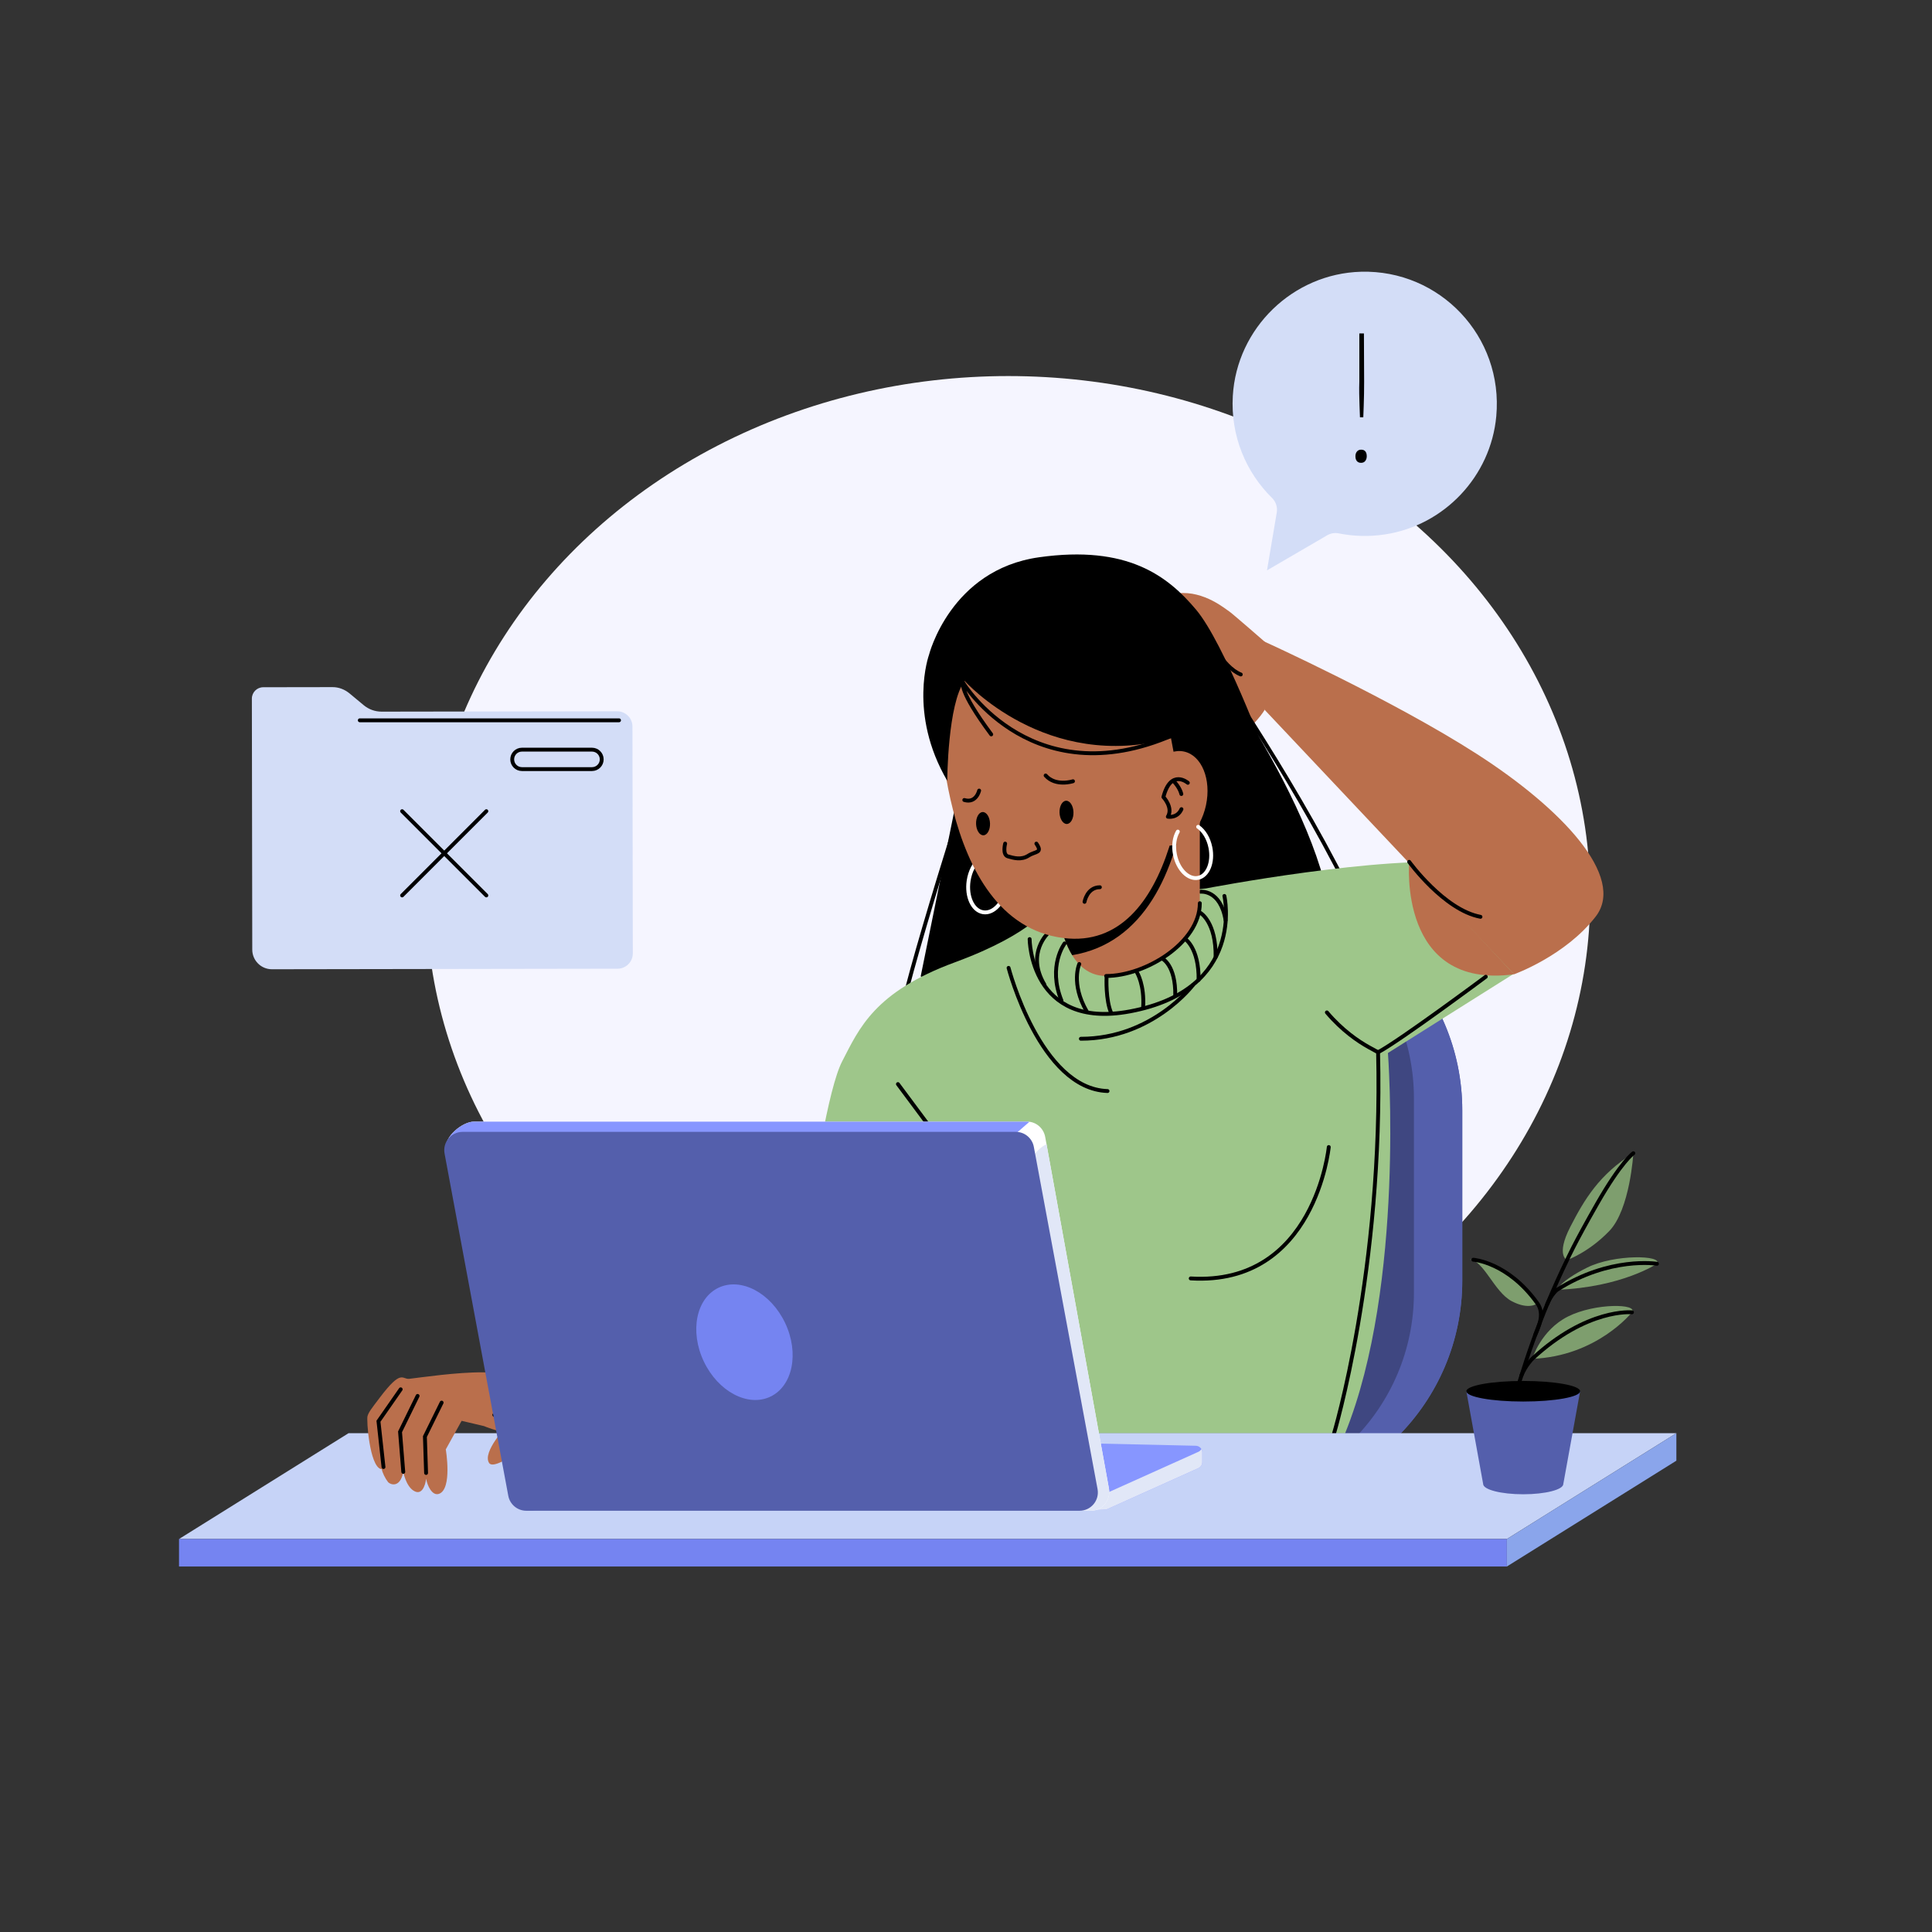
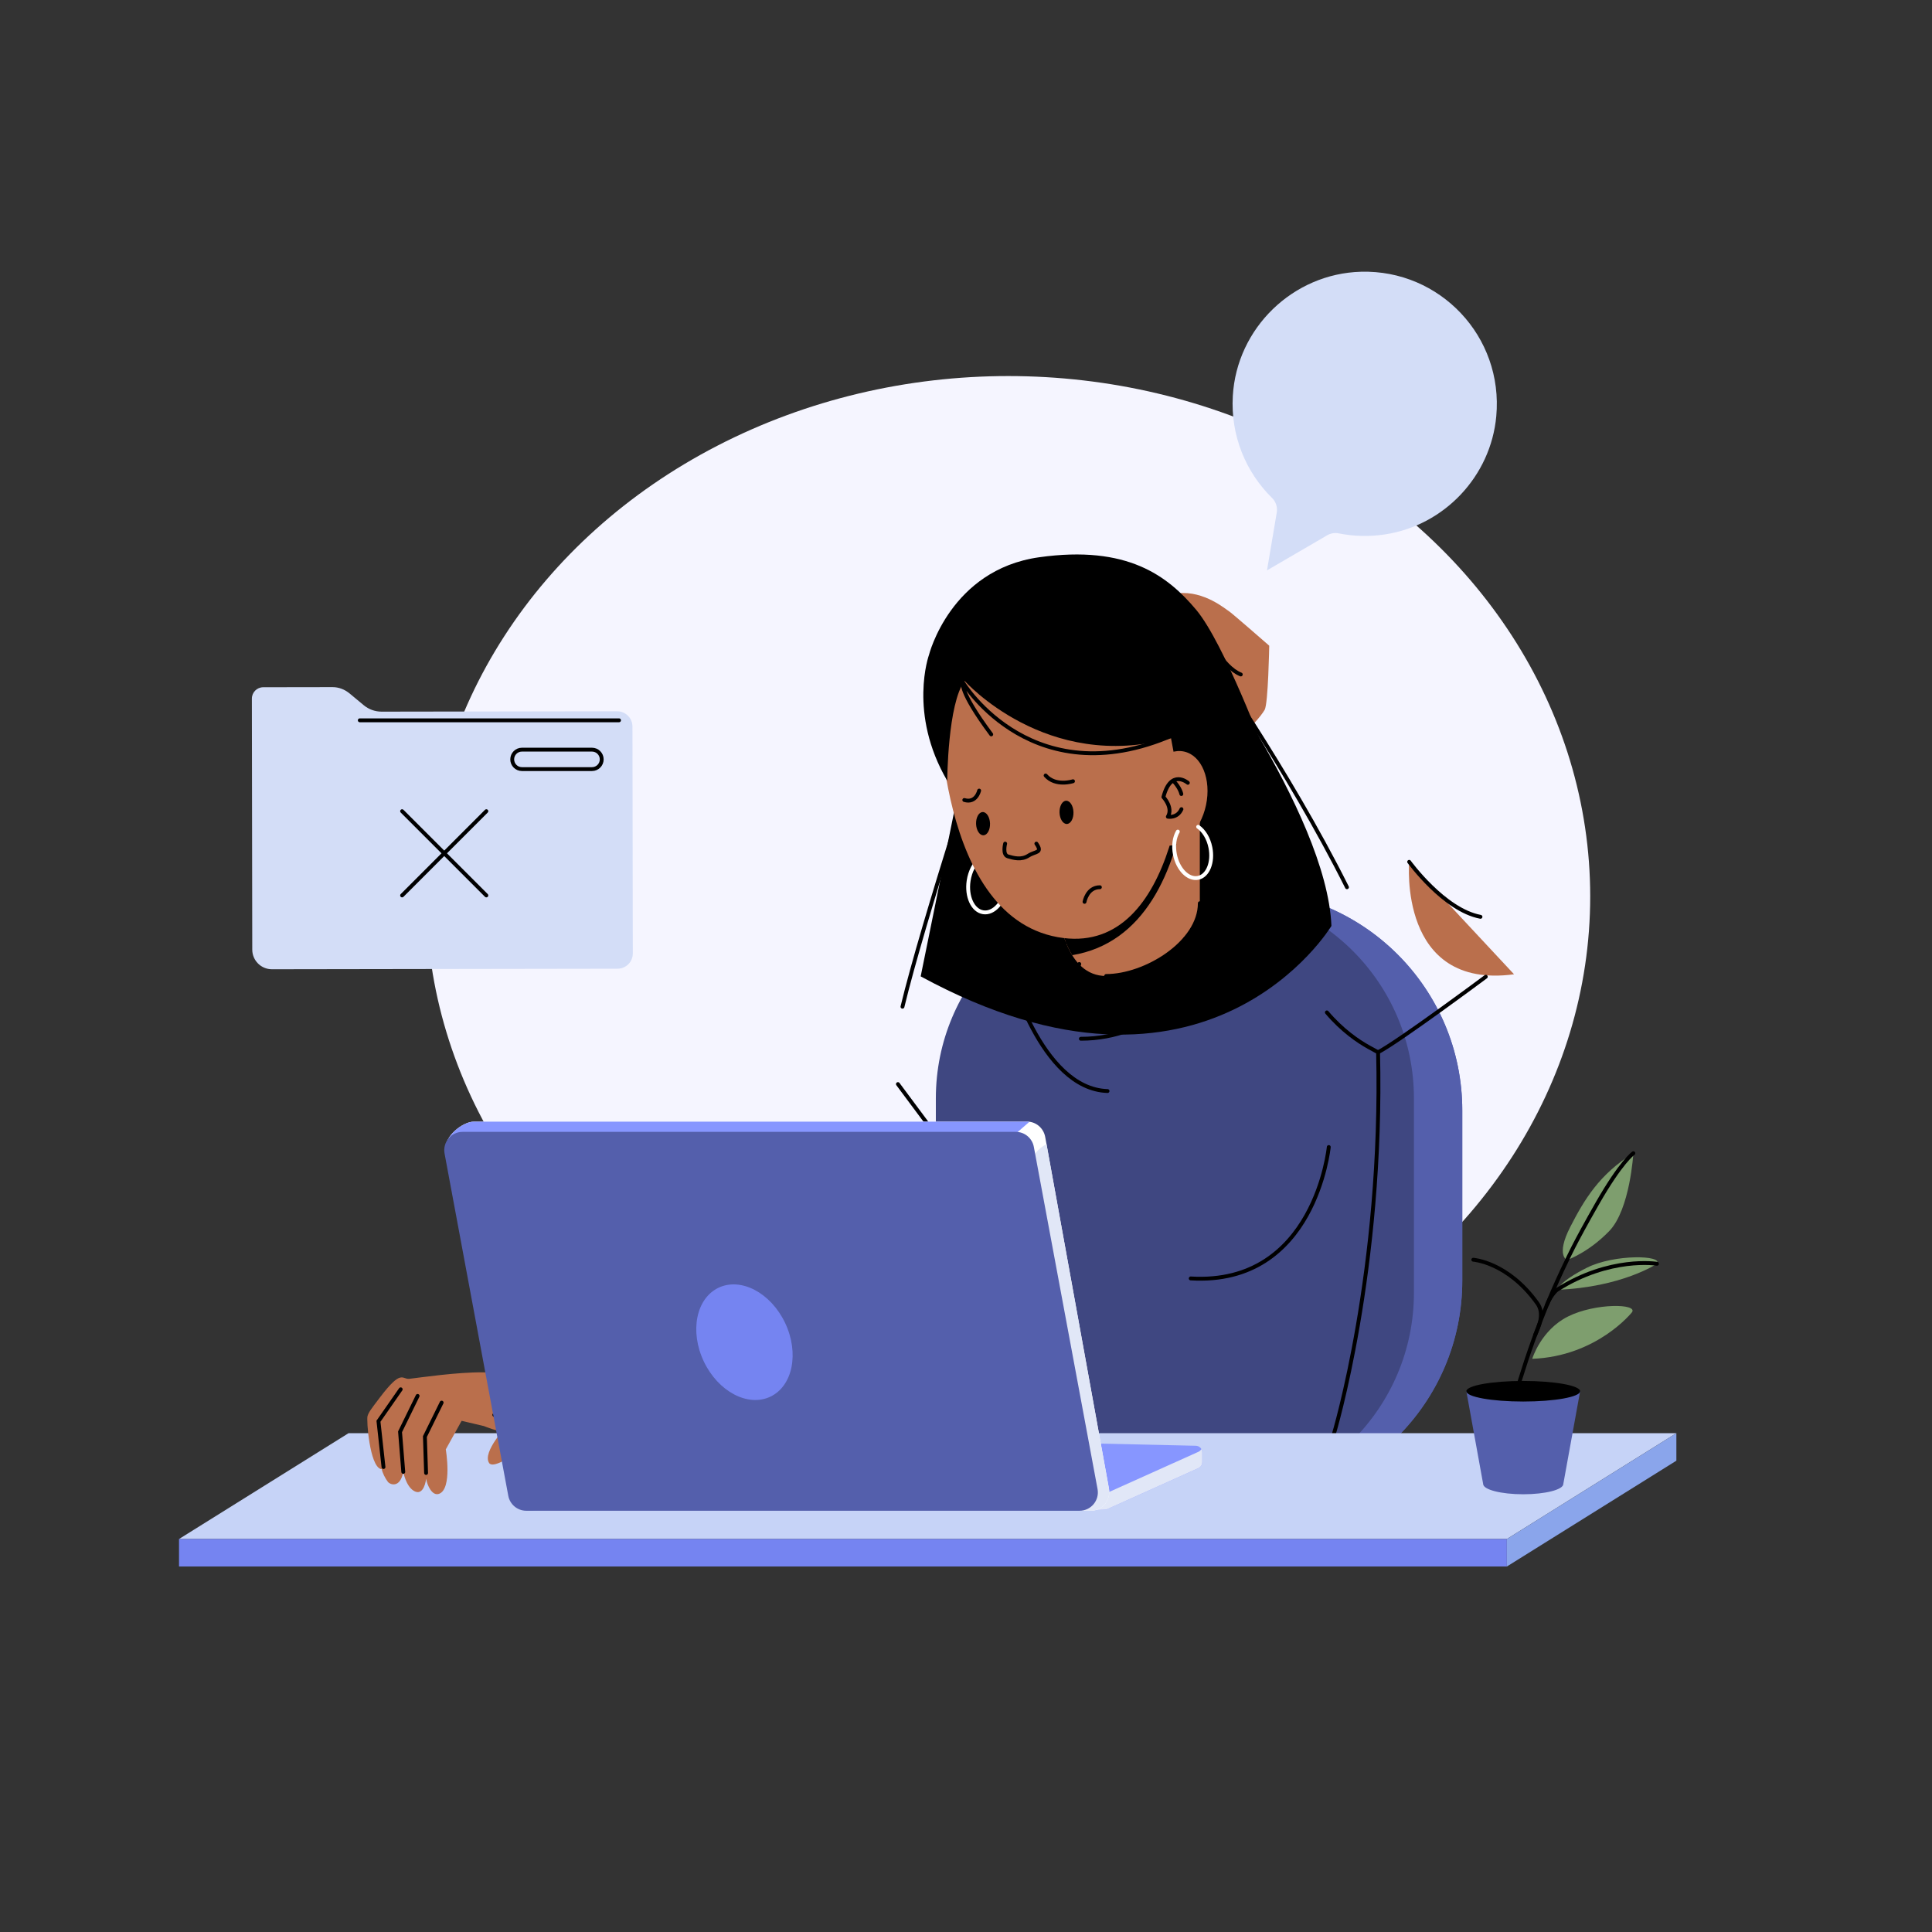
<svg xmlns="http://www.w3.org/2000/svg" version="1.1" x="0px" y="0px" viewBox="0 0 500 500" style="enable-background:new 0 0 500 500;" xml:space="preserve">
  <rect x="0" y="0" width="500" height="500" fill="#333333" stroke="none" />
  <g id="BACKGROUND">
    <ellipse style="fill:#F5F5FF;" cx="260.935" cy="231.996" rx="150.609" ry="134.674" />
  </g>
  <g id="OBJECTS">
    <path style="fill:#545FAC;" d="M321.352,388.504H314.2c-31.526,0-57.083-25.557-57.083-57.083v-44.033   c0-31.526,25.557-57.083,57.083-57.083h7.152c31.526,0,57.083,25.557,57.083,57.083v44.033   C378.435,362.947,352.878,388.504,321.352,388.504z" />
    <path style="fill:#545FAC;" d="M321.352,388.504H314.2c-31.526,0-57.083-25.557-57.083-57.083v-44.033   c0-31.526,25.557-57.083,57.083-57.083h7.152c31.526,0,57.083,25.557,57.083,57.083v44.033   C378.435,362.947,352.878,388.504,321.352,388.504z" />
    <path style="fill:#3F4781;" d="M311.969,388.504h-15.816c-29.799,0-53.956-24.157-53.956-53.956V284.26   c0-29.799,24.157-53.956,53.956-53.956h15.816c29.799,0,53.956,24.157,53.956,53.956v50.288   C365.925,364.347,341.768,388.504,311.969,388.504z" />
    <g>
      <path style="fill:none;stroke:#000000;stroke-linecap:round;stroke-miterlimit:10;" d="M255.939,186.331    c0,0-17.148,52.38-22.379,74.205" />
      <g>
        <path style="fill:#BA6F4C;" d="M328.475,167.106c0,0-10.063-8.804-10.544-9.012c-0.481-0.208-6.268-5.326-13.111-4.546     l14.013,31.724c0,0-5.265,4.433-4.239,7.125c1.026,2.692,4.755-1.722,6.675-2.539c1.92-0.817,5.1-4.544,6.023-6.154     C328.214,182.094,328.475,167.106,328.475,167.106z" />
        <path style="fill:none;stroke:#000000;stroke-linecap:round;stroke-miterlimit:10;" d="M312.574,164.344     c0,0,3.632,8.245,8.539,10.208" />
        <path d="M306.881,161.891c0,0,36.513,48.292,37.691,77.738c0,0-32.097,53.396-106.301,13.055l13.251-65.174L306.881,161.891z" />
        <path style="fill:none;stroke:#000000;stroke-linecap:round;stroke-miterlimit:10;" d="M311.69,168.369     c0,0,21.594,30.624,36.906,61.248" />
-         <path style="fill:#9EC68A;" d="M312.181,229.911c0,0,45.936-8.834,67.432-6.478c0,0,13.251,15.018,18.257,24.735l-38.673,24.342     c0,0,4.515,59.874-11.091,98.449H202.347c0,0,8.477-82.505,15.607-96.289c4.417-8.539,8.343-17.962,29.152-25.618     c20.809-7.656,24.44-14.723,24.44-14.723L312.181,229.911z" />
        <path style="fill:none;stroke:#000000;stroke-linecap:round;stroke-miterlimit:10;" d="M310.694,230.779     c0,0,5.176-0.636,6.493,7.401" />
        <path style="fill:none;stroke:#000000;stroke-linecap:round;stroke-miterlimit:10;" d="M271.372,241.336     c0,0-5.935,5.286-1.09,13.463" />
        <line style="fill:none;stroke:#000000;stroke-linecap:round;stroke-miterlimit:10;" x1="232.382" y1="280.559" x2="241.805" y2="293.221" />
        <path style="fill:#BA6F4C;" d="M286.268,252.585L286.268,252.585c-10.191,0-12.956-14.249-12.956-24.44l0.294-21.986h36.906     v27.589C310.513,243.939,296.46,252.585,286.268,252.585z" />
        <path d="M307.067,206.158h-33.461l-0.294,21.987c0,6.231,1.038,13.974,4.171,19.055     C296.073,244.128,304.231,225.795,307.067,206.158z" />
-         <path style="fill:#BA6F4C;" d="M327.291,183.704l64.542,68.44c0,0,13.3-4.76,21.152-14.969     c7.852-10.208-8.736-27.876-30.722-42.01s-55.114-29.152-55.114-29.152S326.506,170.747,327.291,183.704z" />
        <path style="fill:none;stroke:#000000;stroke-linecap:round;stroke-miterlimit:10;" d="M343.885,296.853     c0,0-3.534,35.949-35.728,34.005" />
        <g>
          <path style="fill:none;stroke:#FFFFFF;stroke-linecap:round;stroke-miterlimit:10;" d="M259.261,222.928      c1.103,1.531,1.62,3.921,1.233,6.483c-0.62,4.1-3.318,7.093-6.027,6.683c-2.709-0.409-4.403-4.065-3.784-8.166      c0.369-2.445,1.477-4.495,2.886-5.666" />
          <path style="fill:#BA6F4C;" d="M242.958,179.731c0,0-0.886,58.963,32.318,63.035c28.879,3.542,33.402-44.91,31.33-63.296      c-2.072-18.386-10.252-28.056-32.833-27.706C240.369,152.281,242.958,179.731,242.958,179.731z" />
          <path d="M303.053,191.042l0.86,4.581c0,0,18.791,2.52,23.581-0.458c0,0-10.652-28.722-17.962-37.397      c-7.31-8.675-17.697-16.782-40.636-13.545c-22.939,3.237-28.465,25.226-28.465,25.226s-5.497,15.14,4.712,32.612      c0,0,0.104-20.012,4.515-25.839C249.657,176.221,270.788,199.976,303.053,191.042" />
          <path style="fill:#BA6F4C;" d="M312.109,208.384c-1.433,6.688-6.308,11.315-10.887,10.333c-4.579-0.981-7.13-7.199-5.696-13.887      c1.433-6.688,6.308-11.315,10.887-10.333C310.992,195.478,313.542,201.696,312.109,208.384z" />
          <g>
            <path style="fill:none;stroke:#000000;stroke-linecap:round;stroke-linejoin:round;stroke-miterlimit:10;" d="M307.41,202.593       c0,0-4.381-3.761-6.32,3.682c0,0,2.586,2.742,1.149,5.093c0,0,2.442,0.47,3.519-1.959" />
            <path style="fill:none;stroke:#000000;stroke-linecap:round;stroke-linejoin:round;stroke-miterlimit:10;" d="M305.73,205.494       c0,0-0.311-1.612-2.027-3.373" />
          </g>
          <g>
            <path d="M277.813,210.176c0.056,1.66-0.706,3.034-1.702,3.068c-0.996,0.034-1.85-1.285-1.906-2.945       c-0.056-1.66,0.706-3.034,1.702-3.068C276.903,207.197,277.757,208.516,277.813,210.176z" />
            <path d="M256.216,213.105c0.056,1.66-0.706,3.034-1.702,3.068s-1.85-1.285-1.906-2.945c-0.056-1.661,0.706-3.034,1.702-3.068       C255.307,210.126,256.16,211.445,256.216,213.105z" />
            <path style="fill:none;stroke:#000000;stroke-linecap:round;stroke-miterlimit:10;" d="M253.402,204.602       c0,0-0.768,3.374-3.843,2.439" />
            <path style="fill:none;stroke:#000000;stroke-linecap:round;stroke-miterlimit:10;" d="M277.689,202.183       c0,0-4.48,1.47-7.082-1.486" />
            <path style="fill:none;stroke:#000000;stroke-linecap:round;stroke-miterlimit:10;" d="M260.133,218.326       c0,0-0.762,2.878,0.72,3.306c1.482,0.428,3.458,0.999,5.319-0.196c1.861-1.195,3.739-0.623,2.041-3.111" />
          </g>
          <path style="fill:none;stroke:#000000;stroke-linecap:round;stroke-miterlimit:10;" d="M305.409,189.423      c-37.691,17.668-56.144-12.711-56.144-12.711s-1.276,1.865,7.264,13.349" />
          <path style="fill:none;stroke:#FFFFFF;stroke-linecap:round;stroke-miterlimit:10;" d="M310.079,213.981      c1.469,1.004,2.693,2.956,3.172,5.352c0.766,3.834-0.667,7.352-3.2,7.857c-2.533,0.506-5.207-2.192-5.973-6.025      c-0.456-2.285-0.132-4.459,0.742-5.948" />
          <path style="fill:none;stroke:#000000;stroke-linecap:round;stroke-miterlimit:10;" d="M280.674,233.396      c0,0,0.663-3.779,3.975-3.779" />
        </g>
        <path style="fill:#BA6F4C;" d="M364.694,223.041c0,0-2.945,33.176,27.14,29.103L364.694,223.041z" />
        <path style="fill:none;stroke:#000000;stroke-linecap:round;stroke-miterlimit:10;" d="M364.694,223.041     c0,0,9.03,12.466,18.453,14.232" />
        <path style="fill:none;stroke:#000000;stroke-linecap:round;stroke-miterlimit:10;" d="M345.161,371.254     c0,0,12.85-42.384,11.484-98.939c0,0-0.646-0.329-2.474-1.348c-2.652-1.479-6.824-4.287-10.777-8.958" />
        <path style="fill:none;stroke:#000000;stroke-linecap:round;stroke-miterlimit:10;" d="M384.521,252.781     c0,0-22.281,16.588-27.876,19.533" />
        <path style="fill:none;stroke:#000000;stroke-linecap:round;stroke-miterlimit:10;" d="M316.869,231.868     c0,0,5.63,24.247-24.429,29.877c-25.857,4.843-25.972-18.707-25.972-18.707" />
        <path style="fill:none;stroke:#000000;stroke-linecap:round;stroke-miterlimit:10;" d="M300.795,248.078     c0,0,3.496,1.683,3.356,9.581" />
        <path style="fill:none;stroke:#000000;stroke-linecap:round;stroke-miterlimit:10;" d="M306.698,242.993     c0,0,3.633,2.316,3.496,10.625" />
        <path style="fill:none;stroke:#000000;stroke-linecap:round;stroke-miterlimit:10;" d="M310.694,236.273     c0,0,4.06,2.347,3.905,11.442" />
        <path style="fill:none;stroke:#000000;stroke-linecap:round;stroke-miterlimit:10;" d="M275.527,244.151     c0,0-4.45,5.812-0.817,14.802" />
        <path style="fill:none;stroke:#000000;stroke-linecap:round;stroke-miterlimit:10;" d="M279.314,249.486     c0,0-2.27,4.998,1.934,12.282" />
        <path style="fill:none;stroke:#000000;stroke-linecap:round;stroke-miterlimit:10;" d="M286.374,253.05     c0,0-0.259,5.794,1.208,9.127" />
        <path style="fill:none;stroke:#000000;stroke-linecap:round;stroke-miterlimit:10;" d="M294.257,251.688     c0,0,1.993,3.182,1.578,9.127" />
        <path style="fill:none;stroke:#000000;stroke-linecap:round;stroke-miterlimit:10;" d="M308.764,254.889     c0,0-10.512,13.94-29.037,13.94" />
      </g>
      <polygon style="fill:#C6D3F7;" points="389.974,398.295 46.33,398.295 90.2,370.91 433.843,370.91   " />
      <g>
        <g>
          <path style="fill:#BA6F4C;" d="M139.039,359.217c-3.772-2.656-8.79-4.012-13.963-4.059c-6.805-0.062-16.093,1.326-19.16,1.679      c-1.889,0.217-1.919-2.672-7.641,4.884c-2.261,2.986-2.862,3.741-3.162,4.772c-0.3,1.031,0.53,12.775,3.424,13.693      c0.09,0.029,0.163-0.016,0.25-0.023c0.151,0.951,0.916,2.476,1.631,3.39c0.457,0.584,3.114,1.786,3.949-2.63      c0,0,0.65,3.587,2.653,4.86c2.079,1.321,3.019-1.132,3.263-3.102c0.266,1.709,1.554,4.562,3.336,3.921      c3.494-1.257,1.749-11.501,1.749-11.501l4.097-7.394l5.815,1.369c0,0,12.128,5.36,16.817-1.683      C144.245,364.166,142.049,361.336,139.039,359.217z" />
          <g>
            <polyline style="fill:none;stroke:#000000;stroke-linecap:round;stroke-miterlimit:10;" points="103.7,359.554 97.947,367.816        99.247,379.668      " />
            <polyline style="fill:none;stroke:#000000;stroke-linecap:round;stroke-miterlimit:10;" points="108.078,361.265        103.53,370.552 104.367,380.925      " />
            <polyline style="fill:none;stroke:#000000;stroke-linecap:round;stroke-miterlimit:10;" points="114.295,362.997        109.966,371.785 110.27,381.205      " />
          </g>
        </g>
        <path style="fill:#BA6F4C;" d="M131.259,368.935c0,0-6.522,6.82-4.685,9.678c1.837,2.858,17.603-10.295,14.418-11.874     C136.327,364.427,131.259,368.935,131.259,368.935z" />
        <path style="fill:none;stroke:#000000;stroke-linecap:round;stroke-miterlimit:10;" d="M127.938,366.174     c0,0,2.708,1.619,1.568,4.738" />
      </g>
      <g>
        <path style="fill:#8796FF;" d="M278.318,373.462l31.159,0.699c0.93,0.021,1.674,0.781,1.674,1.712v2.519     c0,0.674-0.395,1.285-1.01,1.561l-23.872,10.735l-6.89,0.294L278.318,373.462z" />
        <path style="fill:#E1E7F7;" d="M310.141,375.732l-23.872,10.736l-6.89,0.294v4.221l6.89-0.294l23.872-10.736     c0.615-0.276,1.01-0.888,1.01-1.561v-2.519c0-0.313-0.09-0.602-0.236-0.855C310.738,375.325,310.477,375.581,310.141,375.732z" />
        <path style="fill:#FFFFFF;" d="M282.323,390.983h-143.17c-2.286,0-4.248-1.674-4.666-3.982l-19.007-89.804     c-0.544-2.998,4.215-6.92,7.184-6.92h143.17c2.286,0,4.248,1.674,4.666,3.983l16.489,90.957     C287.533,388.214,285.293,390.983,282.323,390.983z" />
        <path style="fill:#8796FF;" d="M259.178,296.607l7.225-6.279c-0.188-0.023-0.375-0.052-0.569-0.052h-143.17     c-2.97,0-7.728,3.922-7.184,6.92l2.508,11.852l56.188,1.645L259.178,296.607z" />
        <path style="fill:#E1E7F7;" d="M286.99,385.216l-16.155-89.113c-1.338,0.685-3.355,2.155-4.295,5.069     c-1.127,3.494-0.356,62.391,0.068,89.811h15.716C285.293,390.983,287.533,388.214,286.99,385.216z" />
        <path style="fill:#545FAC;" d="M279.379,390.983h-143.17c-2.286,0-4.248-1.63-4.666-3.878l-16.489-88.563     c-0.544-2.919,1.697-5.615,4.666-5.615h143.17c2.286,0,4.248,1.63,4.666,3.878l16.489,88.563     C284.589,388.287,282.348,390.983,279.379,390.983z" />
        <ellipse transform="matrix(0.903 -0.43 0.43 0.903 -130.639 116.685)" style="fill:#7584F1;" cx="192.694" cy="347.212" rx="11.64" ry="15.607" />
      </g>
      <rect x="46.33" y="398.295" style="fill:#7584F1;" width="343.644" height="7.116" />
      <polygon style="fill:#8AA5EB;" points="389.974,405.411 433.843,378.026 433.843,370.91 389.974,398.295   " />
      <path style="fill:none;stroke:#000000;stroke-linecap:round;stroke-miterlimit:10;" d="M261.019,250.485    c0,0,8.173,31.33,25.609,31.875" />
    </g>
    <path style="fill:none;stroke:#000000;stroke-linecap:round;stroke-miterlimit:10;" d="M314.046,169.252" />
    <g>
      <g>
        <path style="fill:#7E9E6E;" d="M405.557,326.094c0,0-2.977-1.138,0.826-8.563c3.613-7.053,7.558-13.665,16.325-19.073     c0,0-0.83,14.556-6.251,20.155C411.036,324.212,405.557,326.094,405.557,326.094z" />
        <path style="fill:#7E9E6E;" d="M428.817,327.065c0,0-9.083,6.092-25.851,6.73c0,0,0.733-2.219,7.772-5.734     C417.776,324.545,430.461,324.799,428.817,327.065z" />
        <path style="fill:none;stroke:#000000;stroke-linecap:round;stroke-miterlimit:10;" d="M428.817,327.065     c0,0-12.204-1.98-25.851,6.73c0,0-1.391,0.989-2.559,3.758" />
        <path style="fill:#7E9E6E;" d="M422.344,339.625c0,0-9.035,11.398-25.803,12.036c0,0,2.232-7.444,9.271-10.96     C412.851,337.186,423.988,337.36,422.344,339.625z" />
-         <path style="fill:none;stroke:#000000;stroke-linecap:round;stroke-miterlimit:10;" d="M422.344,339.625     c0,0-11.626-1.153-25.803,12.036c0,0-1.66,1.601-2.829,4.37" />
-         <path style="fill:#7E9E6E;" d="M397.869,337.304c0,0-2.085,1.846-6.653-0.567c-4.568-2.414-7.326-10.818-11.038-10.777     C380.178,325.959,389.443,325.502,397.869,337.304z" />
        <path style="fill:none;stroke:#000000;stroke-linecap:round;stroke-miterlimit:10;" d="M390.8,366.223     c3.104-11.851,7.769-25.779,14.757-40.129c0,0,1.668-3.872,7.837-14.662s9.314-12.974,9.314-12.974" />
        <path style="fill:none;stroke:#000000;stroke-linecap:round;stroke-miterlimit:10;" d="M381.287,326.014     c0,0,8.964,0.613,16.582,11.289c1.845,2.586,0.52,5.769-0.584,8.225" />
      </g>
      <path style="fill:#545FAC;" d="M379.485,360.052l4.353,23.999c0,1.471,4.644,2.663,10.373,2.663    c5.729,0,10.373-1.192,10.373-2.663l4.354-23.999H379.485z" />
      <path d="M408.937,360.052c0,1.471-6.593,2.663-14.726,2.663s-14.726-1.192-14.726-2.663c0-1.471,6.593-2.663,14.726-2.663    S408.937,358.581,408.937,360.052z" />
    </g>
    <g>
      <g>
        <path style="fill:#D3DDF7;" d="M352.231,70.326c-17.604,0.48-32.169,14.58-33.182,32.161     c-0.596,10.338,3.41,19.745,10.153,26.382c0.996,0.981,1.459,2.379,1.226,3.757l-2.532,14.984l15.579-9.077     c0.888-0.517,1.933-0.707,2.94-0.504c3.808,0.768,7.843,0.91,12.002,0.28c15.39-2.332,27.397-15.073,28.817-30.574     C389.126,87.073,372.624,69.77,352.231,70.326z" />
      </g>
      <g>
-         <path d="M352.249,119.779c-0.473,0-0.836-0.15-1.088-0.449c-0.253-0.299-0.378-0.716-0.378-1.253     c0-0.504,0.133-0.914,0.402-1.229c0.267-0.315,0.622-0.473,1.064-0.473c0.504,0,0.875,0.15,1.111,0.449     c0.237,0.3,0.355,0.717,0.355,1.253c0,0.473-0.127,0.875-0.379,1.206C353.084,119.613,352.723,119.779,352.249,119.779z      M351.958,108.004c-0.036-0.977-0.072-1.978-0.108-3.003c-0.036-1.024-0.063-2.049-0.081-3.074     c-0.018-1.024-0.01-2.073,0.027-3.145V86.298h1.186l0.055,12.485c0,1.072-0.01,2.12-0.027,3.145     c-0.019,1.025-0.046,2.05-0.081,3.074c-0.037,1.025-0.073,2.026-0.109,3.003H351.958z" />
-       </g>
+         </g>
    </g>
    <g>
      <g>
        <path style="fill:#D3DDF7;" d="M98.768,184.174c-1.697,0.003-3.341-0.59-4.646-1.675l-3.62-3.011     c-1.303-1.083-2.849-1.663-4.432-1.66l-17.942,0.028c-1.628,0.003-2.946,1.324-2.943,2.952l0.005,3.419l0.096,61.536     c0.004,2.809,2.285,5.083,5.095,5.079l89.439-0.14c2.185-0.004,3.954-1.778,3.951-3.963l-0.092-58.709     c-0.003-2.185-1.778-3.954-3.963-3.951L98.768,184.174z" />
        <path style="fill:none;stroke:#000000;stroke-linecap:round;stroke-miterlimit:10;" d="M153.209,199.041h-18.134     c-1.39,0-2.516-1.126-2.516-2.516l0,0c0-1.39,1.126-2.516,2.516-2.516h18.134c1.39,0,2.516,1.126,2.516,2.516l0,0     C155.725,197.915,154.598,199.041,153.209,199.041z" />
        <line style="fill:none;stroke:#000000;stroke-linecap:round;stroke-miterlimit:10;" x1="93.112" y1="186.415" x2="160.205" y2="186.415" />
      </g>
      <g>
        <line style="fill:none;stroke:#000000;stroke-linecap:round;stroke-linejoin:round;stroke-miterlimit:10;" x1="125.867" y1="209.934" x2="104.065" y2="231.737" />
        <line style="fill:none;stroke:#000000;stroke-linecap:round;stroke-linejoin:round;stroke-miterlimit:10;" x1="125.867" y1="231.737" x2="104.065" y2="209.934" />
      </g>
    </g>
    <path style="fill:none;stroke:#000000;stroke-linecap:round;stroke-miterlimit:10;" d="M310.513,233.747   c0,10.191-14.053,18.838-24.244,18.838l0,0" />
  </g>
</svg>